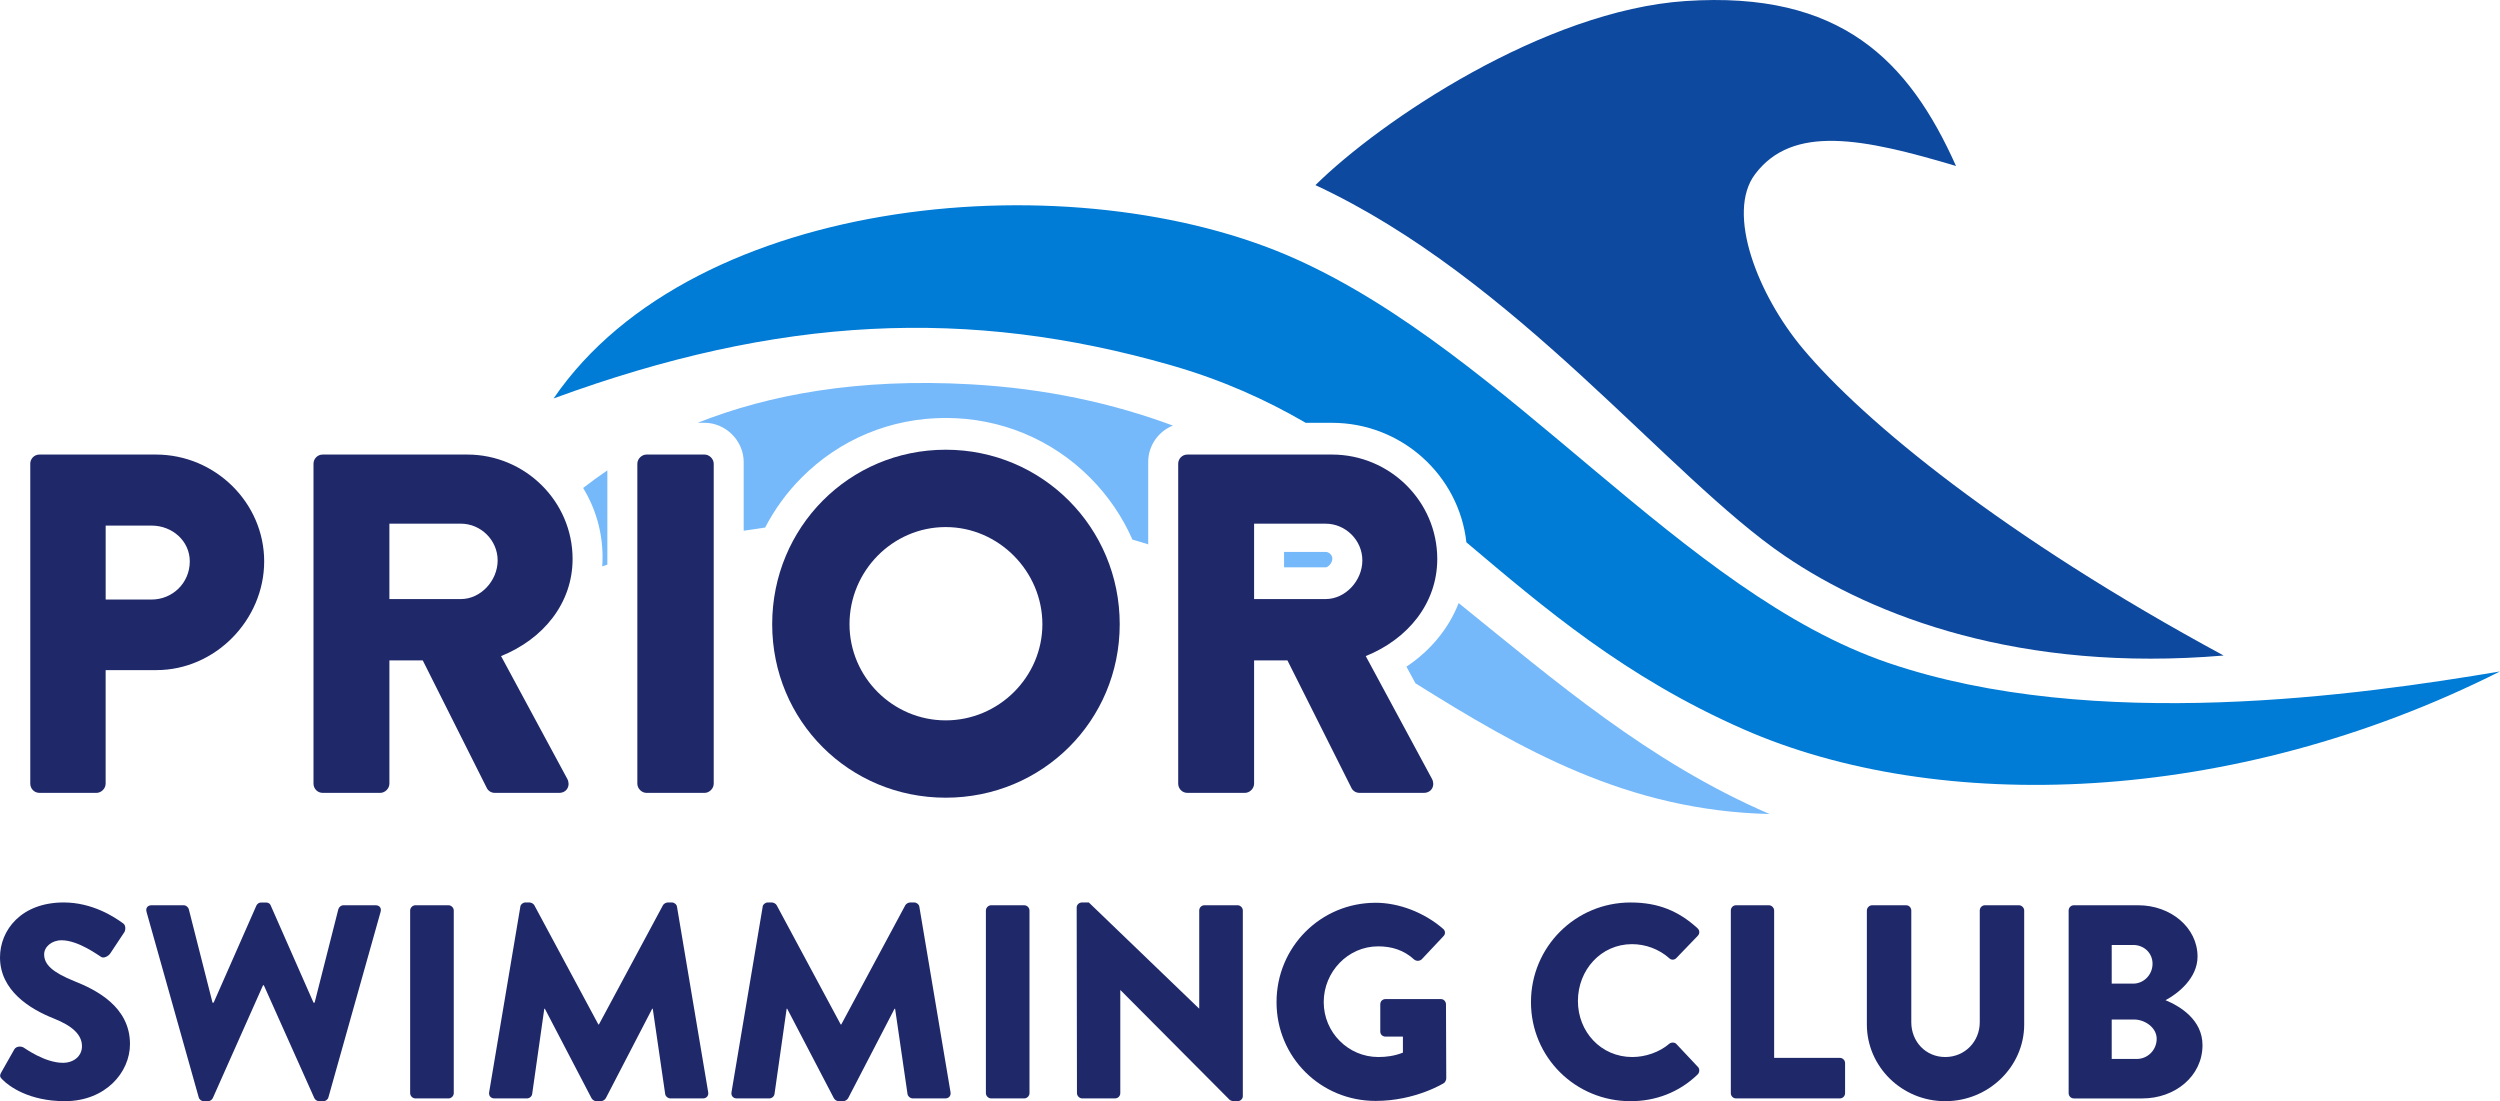
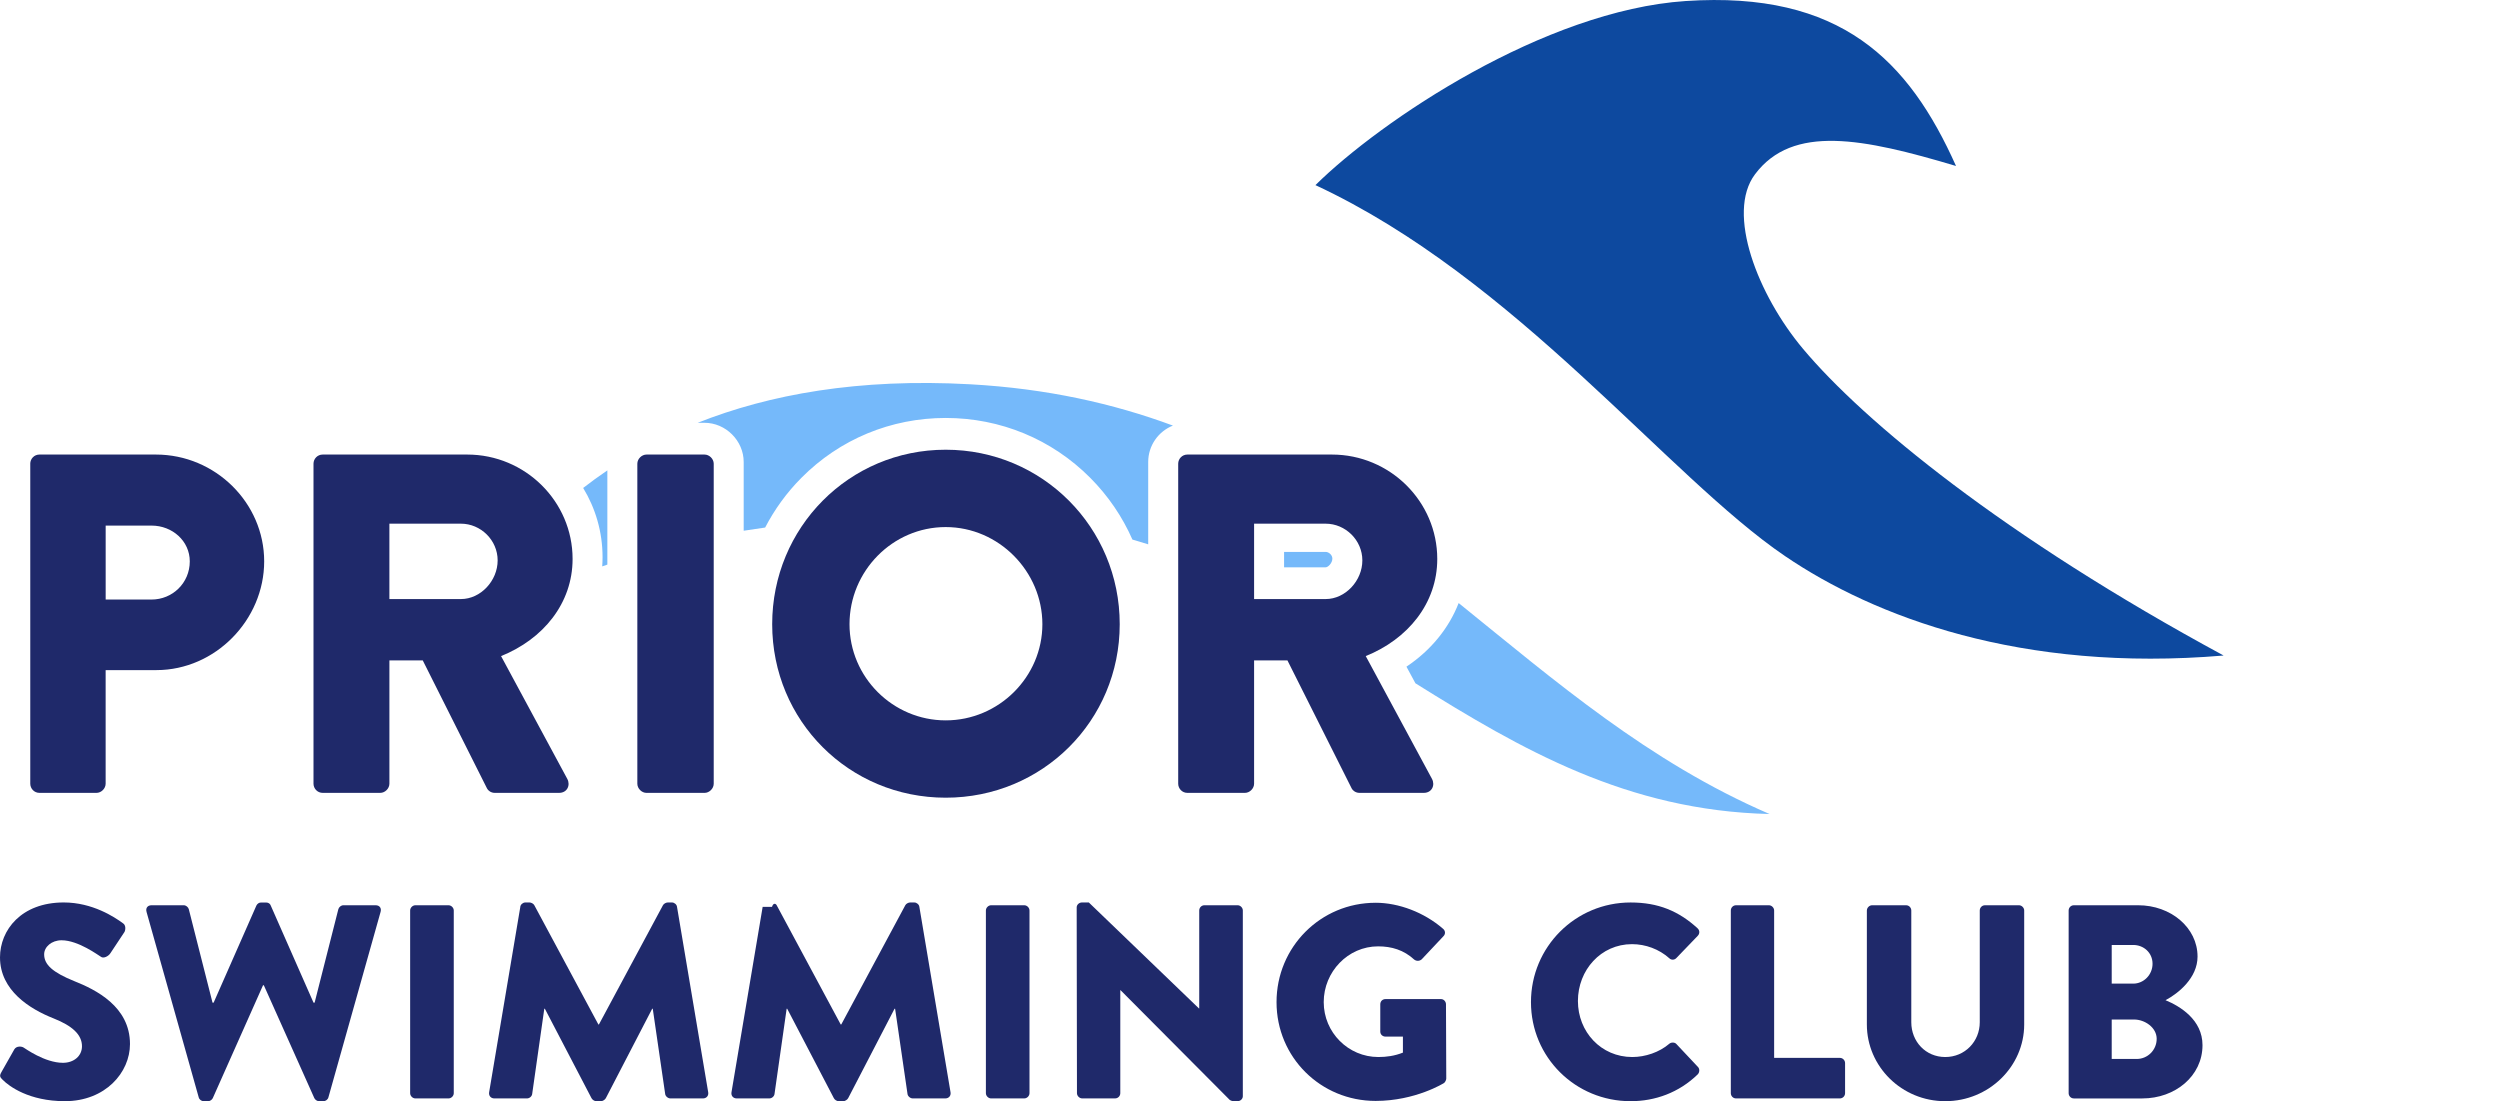
<svg xmlns="http://www.w3.org/2000/svg" width="168" height="74" viewBox="0 0 168 74" fill="none">
  <g clip-path="url(#clip0_104_203)">
    <path d="M94.513 44.8L95.117 45.917C102.223 50.357 109.348 54.477 118.913 54.702C110.77 51.189 104.488 45.747 98.022 40.525C97.359 42.226 96.148 43.709 94.513 44.8Z" fill="#75B9FA" />
    <path d="M89.535 37.541C89.535 37.286 89.29 37.088 89.082 37.088H86.29V38.124H89.082C89.248 38.124 89.535 37.836 89.535 37.541Z" fill="#75B9FA" />
    <path d="M49.976 31.045V35.665C50.459 35.587 50.939 35.516 51.418 35.451C52.049 34.233 52.865 33.106 53.855 32.109C56.428 29.516 59.872 28.087 63.551 28.087C67.231 28.087 70.679 29.514 73.261 32.107C74.472 33.322 75.425 34.728 76.098 36.258C76.455 36.361 76.809 36.468 77.159 36.579V31.045C77.159 29.936 77.848 28.987 78.82 28.599C74.809 27.114 70.345 26.111 65.203 25.824C57.696 25.406 51.685 26.507 46.885 28.412H47.343C48.77 28.412 49.976 29.617 49.976 31.045Z" fill="#75B9FA" />
    <path d="M40.469 38.061C40.584 38.021 40.699 37.981 40.814 37.942V31.61C40.247 31.994 39.706 32.389 39.189 32.791C40.015 34.15 40.492 35.742 40.492 37.443C40.492 37.651 40.483 37.856 40.469 38.061Z" fill="#75B9FA" />
-     <path d="M98.543 36.445C103.766 40.854 109.175 45.495 117.155 49.003C130.206 54.738 149.935 54.212 167.999 45.122C158.621 46.697 140.76 49.267 126.904 44.551C113.048 39.834 101.433 23.855 87.076 17.404C72.351 10.786 46.685 12.906 37.202 26.775C52.375 21.204 65.085 20.641 78.694 24.545C82.125 25.529 85.07 26.859 87.744 28.413H89.503C94.178 28.413 98.04 31.934 98.542 36.445H98.543Z" fill="#007BD6" />
    <path d="M149.43 44.052C134.602 36.033 125.244 28.306 121.165 23.445C118.121 19.818 115.979 14.322 117.935 11.714C120.469 8.334 125.202 9.292 131.444 11.154C128.277 4.074 123.708 -0.628 113.277 0.069C103.788 0.703 92.79 8.104 88.397 12.44C101.883 18.719 112.046 31.995 119.948 37.365C125.95 41.444 135.821 45.206 149.43 44.051V44.052Z" fill="#0D499F" />
    <path d="M0.092 72.052L0.964 70.513C1.112 70.272 1.464 70.309 1.594 70.401C1.669 70.438 3.004 71.421 4.228 71.421C4.97 71.421 5.509 70.957 5.509 70.308C5.509 69.529 4.859 68.935 3.598 68.435C2.003 67.804 0 66.562 0 64.336C0 62.5 1.428 60.645 4.284 60.645C6.213 60.645 7.697 61.627 8.253 62.036C8.476 62.165 8.438 62.5 8.364 62.63L7.418 64.058C7.289 64.262 6.955 64.429 6.788 64.299C6.621 64.207 5.267 63.186 4.136 63.186C3.469 63.186 2.967 63.63 2.967 64.132C2.967 64.818 3.524 65.337 4.989 65.931C6.436 66.506 8.735 67.637 8.735 70.159C8.735 72.07 7.085 73.999 4.359 73.999C1.948 73.999 0.612 72.997 0.186 72.57C0 72.385 -0.055 72.311 0.094 72.051L0.092 72.052Z" fill="#1F296A" />
    <path d="M9.848 61.278C9.774 61.018 9.922 60.833 10.182 60.833H12.352C12.5 60.833 12.649 60.962 12.686 61.093L14.282 67.38H14.355L17.23 60.852C17.286 60.74 17.397 60.648 17.545 60.648H17.878C18.046 60.648 18.157 60.74 18.194 60.852L21.069 67.38H21.142L22.738 61.093C22.774 60.962 22.922 60.833 23.072 60.833H25.242C25.502 60.833 25.65 61.018 25.576 61.278L22.07 73.74C22.033 73.889 21.885 74 21.736 74H21.439C21.31 74 21.18 73.907 21.124 73.796L17.73 66.211H17.675L14.299 73.796C14.243 73.907 14.114 74 13.983 74H13.687C13.539 74 13.39 73.889 13.353 73.74L9.847 61.278H9.848Z" fill="#1F296A" />
    <path d="M27.562 61.185C27.562 60.999 27.729 60.833 27.914 60.833H30.14C30.325 60.833 30.493 61 30.493 61.185V73.462C30.493 73.648 30.325 73.814 30.14 73.814H27.914C27.729 73.814 27.562 73.647 27.562 73.462V61.185Z" fill="#1F296A" />
    <path d="M34.962 60.943C34.98 60.776 35.148 60.647 35.296 60.647H35.592C35.685 60.647 35.852 60.721 35.907 60.833L40.211 68.845H40.247L44.55 60.833C44.606 60.721 44.773 60.647 44.866 60.647H45.162C45.31 60.647 45.477 60.777 45.496 60.943L47.592 73.406C47.629 73.648 47.462 73.814 47.24 73.814H45.052C44.885 73.814 44.718 73.666 44.7 73.518L43.865 67.786H43.828L40.713 73.795C40.657 73.906 40.49 73.999 40.398 73.999H40.064C39.952 73.999 39.804 73.906 39.748 73.795L36.614 67.786H36.577L35.762 73.518C35.743 73.666 35.595 73.814 35.41 73.814H33.221C32.998 73.814 32.833 73.647 32.869 73.406L34.965 60.943H34.962Z" fill="#1F296A" />
-     <path d="M51.247 60.943C51.266 60.776 51.433 60.647 51.581 60.647H51.877C51.97 60.647 52.137 60.721 52.193 60.833L56.496 68.845H56.533L60.836 60.833C60.891 60.721 61.059 60.647 61.151 60.647H61.447C61.596 60.647 61.763 60.777 61.782 60.943L63.877 73.406C63.914 73.648 63.747 73.814 63.525 73.814H61.337C61.17 73.814 61.003 73.666 60.985 73.518L60.151 67.786H60.114L56.998 73.795C56.943 73.906 56.776 73.999 56.683 73.999H56.349C56.237 73.999 56.089 73.906 56.034 73.795L52.899 67.786H52.863L52.047 73.518C52.028 73.666 51.88 73.814 51.695 73.814H49.507C49.284 73.814 49.118 73.647 49.155 73.406L51.25 60.943H51.247Z" fill="#1F296A" />
+     <path d="M51.247 60.943H51.877C51.97 60.647 52.137 60.721 52.193 60.833L56.496 68.845H56.533L60.836 60.833C60.891 60.721 61.059 60.647 61.151 60.647H61.447C61.596 60.647 61.763 60.777 61.782 60.943L63.877 73.406C63.914 73.648 63.747 73.814 63.525 73.814H61.337C61.17 73.814 61.003 73.666 60.985 73.518L60.151 67.786H60.114L56.998 73.795C56.943 73.906 56.776 73.999 56.683 73.999H56.349C56.237 73.999 56.089 73.906 56.034 73.795L52.899 67.786H52.863L52.047 73.518C52.028 73.666 51.88 73.814 51.695 73.814H49.507C49.284 73.814 49.118 73.647 49.155 73.406L51.25 60.943H51.247Z" fill="#1F296A" />
    <path d="M66.252 61.185C66.252 60.999 66.419 60.833 66.604 60.833H68.83C69.015 60.833 69.182 61 69.182 61.185V73.462C69.182 73.648 69.015 73.814 68.83 73.814H66.604C66.419 73.814 66.252 73.647 66.252 73.462V61.185Z" fill="#1F296A" />
    <path d="M72.353 60.98C72.353 60.795 72.52 60.646 72.705 60.646H73.169L80.569 67.767H80.588V61.184C80.588 60.998 80.737 60.832 80.94 60.832H83.165C83.352 60.832 83.518 60.999 83.518 61.184V73.665C83.518 73.851 83.35 73.999 83.165 73.999H82.869C82.813 73.999 82.665 73.943 82.629 73.906L75.303 66.543H75.284V73.461C75.284 73.647 75.135 73.813 74.932 73.813H72.724C72.539 73.813 72.372 73.646 72.372 73.461L72.353 60.979V60.98Z" fill="#1F296A" />
    <path d="M92.44 60.665C93.998 60.665 95.705 61.314 96.966 62.408C97.133 62.539 97.151 62.76 97.003 62.91L95.538 64.467C95.389 64.597 95.186 64.597 95.037 64.485C94.332 63.837 93.516 63.595 92.607 63.595C90.586 63.595 88.954 65.302 88.954 67.342C88.954 69.382 90.605 71.032 92.626 71.032C93.165 71.032 93.72 70.958 94.276 70.736V69.66H93.108C92.904 69.66 92.755 69.512 92.755 69.326V67.49C92.755 67.286 92.904 67.138 93.108 67.138H96.836C97.022 67.138 97.17 67.305 97.17 67.49L97.189 72.479C97.189 72.572 97.115 72.721 97.041 72.777C97.041 72.777 95.13 73.982 92.441 73.982C88.751 73.982 85.783 71.052 85.783 67.343C85.783 63.634 88.75 60.666 92.441 60.666L92.44 60.665Z" fill="#1F296A" />
    <path d="M109.578 60.647C111.433 60.647 112.804 61.222 114.066 62.372C114.233 62.52 114.233 62.743 114.085 62.891L112.639 64.393C112.508 64.522 112.304 64.522 112.175 64.393C111.489 63.781 110.581 63.447 109.671 63.447C107.576 63.447 106.036 65.19 106.036 67.267C106.036 69.344 107.593 71.032 109.689 71.032C110.56 71.032 111.506 70.716 112.174 70.142C112.304 70.03 112.545 70.03 112.656 70.161L114.103 71.7C114.233 71.831 114.214 72.071 114.084 72.201C112.822 73.425 111.228 74 109.577 74C105.867 74 102.881 71.051 102.881 67.342C102.881 63.633 105.867 60.647 109.577 60.647H109.578Z" fill="#1F296A" />
    <path d="M116.311 61.185C116.311 60.999 116.459 60.833 116.663 60.833H118.87C119.055 60.833 119.222 61 119.222 61.185V71.089H123.637C123.841 71.089 123.989 71.256 123.989 71.441V73.462C123.989 73.648 123.841 73.814 123.637 73.814H116.663C116.459 73.814 116.311 73.647 116.311 73.462V61.185Z" fill="#1F296A" />
    <path d="M125.454 61.185C125.454 60.999 125.621 60.833 125.806 60.833H128.087C128.291 60.833 128.439 61 128.439 61.185V68.695C128.439 69.993 129.404 71.032 130.721 71.032C132.038 71.032 133.04 69.993 133.04 68.695V61.185C133.04 60.999 133.188 60.833 133.392 60.833H135.674C135.859 60.833 136.026 61 136.026 61.185V68.845C136.026 71.664 133.651 74 130.721 74C127.791 74 125.453 71.664 125.453 68.845V61.185H125.454Z" fill="#1F296A" />
    <path d="M139.013 61.185C139.013 60.999 139.161 60.833 139.365 60.833H143.687C145.875 60.833 147.675 62.335 147.675 64.282C147.675 65.711 146.396 66.749 145.523 67.213C146.506 67.62 148.008 68.529 148.008 70.235C148.008 72.312 146.172 73.815 143.964 73.815H139.365C139.161 73.815 139.013 73.648 139.013 73.463V61.186V61.185ZM143.353 66.1C144.058 66.1 144.651 65.506 144.651 64.764C144.651 64.022 144.057 63.502 143.353 63.502H141.907V66.098H143.353V66.1ZM143.593 71.162C144.317 71.162 144.929 70.568 144.929 69.808C144.929 69.049 144.132 68.511 143.408 68.511H141.907V71.162H143.595H143.593Z" fill="#1F296A" />
    <path d="M2.033 31.163C2.033 30.838 2.293 30.546 2.649 30.546H10.477C14.472 30.546 17.753 33.794 17.753 37.723C17.753 41.653 14.473 45.031 10.51 45.031H7.099V52.663C7.099 52.988 6.807 53.281 6.483 53.281H2.651C2.294 53.281 2.034 52.988 2.034 52.663V31.162L2.033 31.163ZM10.186 40.289C11.583 40.289 12.753 39.185 12.753 37.723C12.753 36.359 11.584 35.32 10.186 35.32H7.101V40.289H10.186Z" fill="#1F296A" />
    <path d="M21.067 31.163C21.067 30.838 21.327 30.546 21.685 30.546H31.397C35.295 30.546 38.478 33.696 38.478 37.561C38.478 40.549 36.497 42.952 33.671 44.089L38.121 52.339C38.348 52.761 38.121 53.281 37.568 53.281H33.249C32.989 53.281 32.794 53.119 32.73 52.988L28.41 44.381H26.168V52.663C26.168 52.988 25.875 53.281 25.551 53.281H21.685C21.328 53.281 21.067 52.988 21.067 52.663V31.162V31.163ZM30.974 40.257C32.305 40.257 33.442 39.023 33.442 37.659C33.442 36.295 32.305 35.191 30.974 35.191H26.167V40.257H30.974Z" fill="#1F296A" />
    <path d="M42.829 31.163C42.829 30.838 43.122 30.546 43.447 30.546H47.344C47.669 30.546 47.962 30.838 47.962 31.163V52.665C47.962 52.989 47.669 53.282 47.344 53.282H43.447C43.122 53.282 42.829 52.989 42.829 52.665V31.163Z" fill="#1F296A" />
    <path d="M63.551 30.221C70.048 30.221 75.245 35.45 75.245 41.945C75.245 48.441 70.048 53.605 63.551 53.605C57.055 53.605 51.891 48.441 51.891 41.945C51.891 35.45 57.055 30.221 63.551 30.221ZM63.551 48.409C67.124 48.409 70.048 45.486 70.048 41.947C70.048 38.407 67.124 35.419 63.551 35.419C59.979 35.419 57.087 38.374 57.087 41.947C57.087 45.519 60.011 48.409 63.551 48.409Z" fill="#1F296A" />
    <path d="M79.175 31.163C79.175 30.838 79.435 30.546 79.792 30.546H89.504C93.402 30.546 96.584 33.696 96.584 37.561C96.584 40.549 94.602 42.952 91.778 44.089L96.228 52.339C96.455 52.761 96.228 53.281 95.675 53.281H91.356C91.096 53.281 90.9 53.119 90.836 52.988L86.517 44.381H84.275V52.663C84.275 52.988 83.982 53.281 83.657 53.281H79.792C79.435 53.281 79.175 52.988 79.175 52.663V31.162V31.163ZM89.082 40.257C90.413 40.257 91.55 39.023 91.55 37.659C91.55 36.295 90.413 35.191 89.082 35.191H84.275V40.257H89.082Z" fill="#1F296A" />
  </g>
  <defs>
    <clipPath id="clip0_104_203">
      <rect width="168" height="74" fill="white" />
    </clipPath>
  </defs>
</svg>